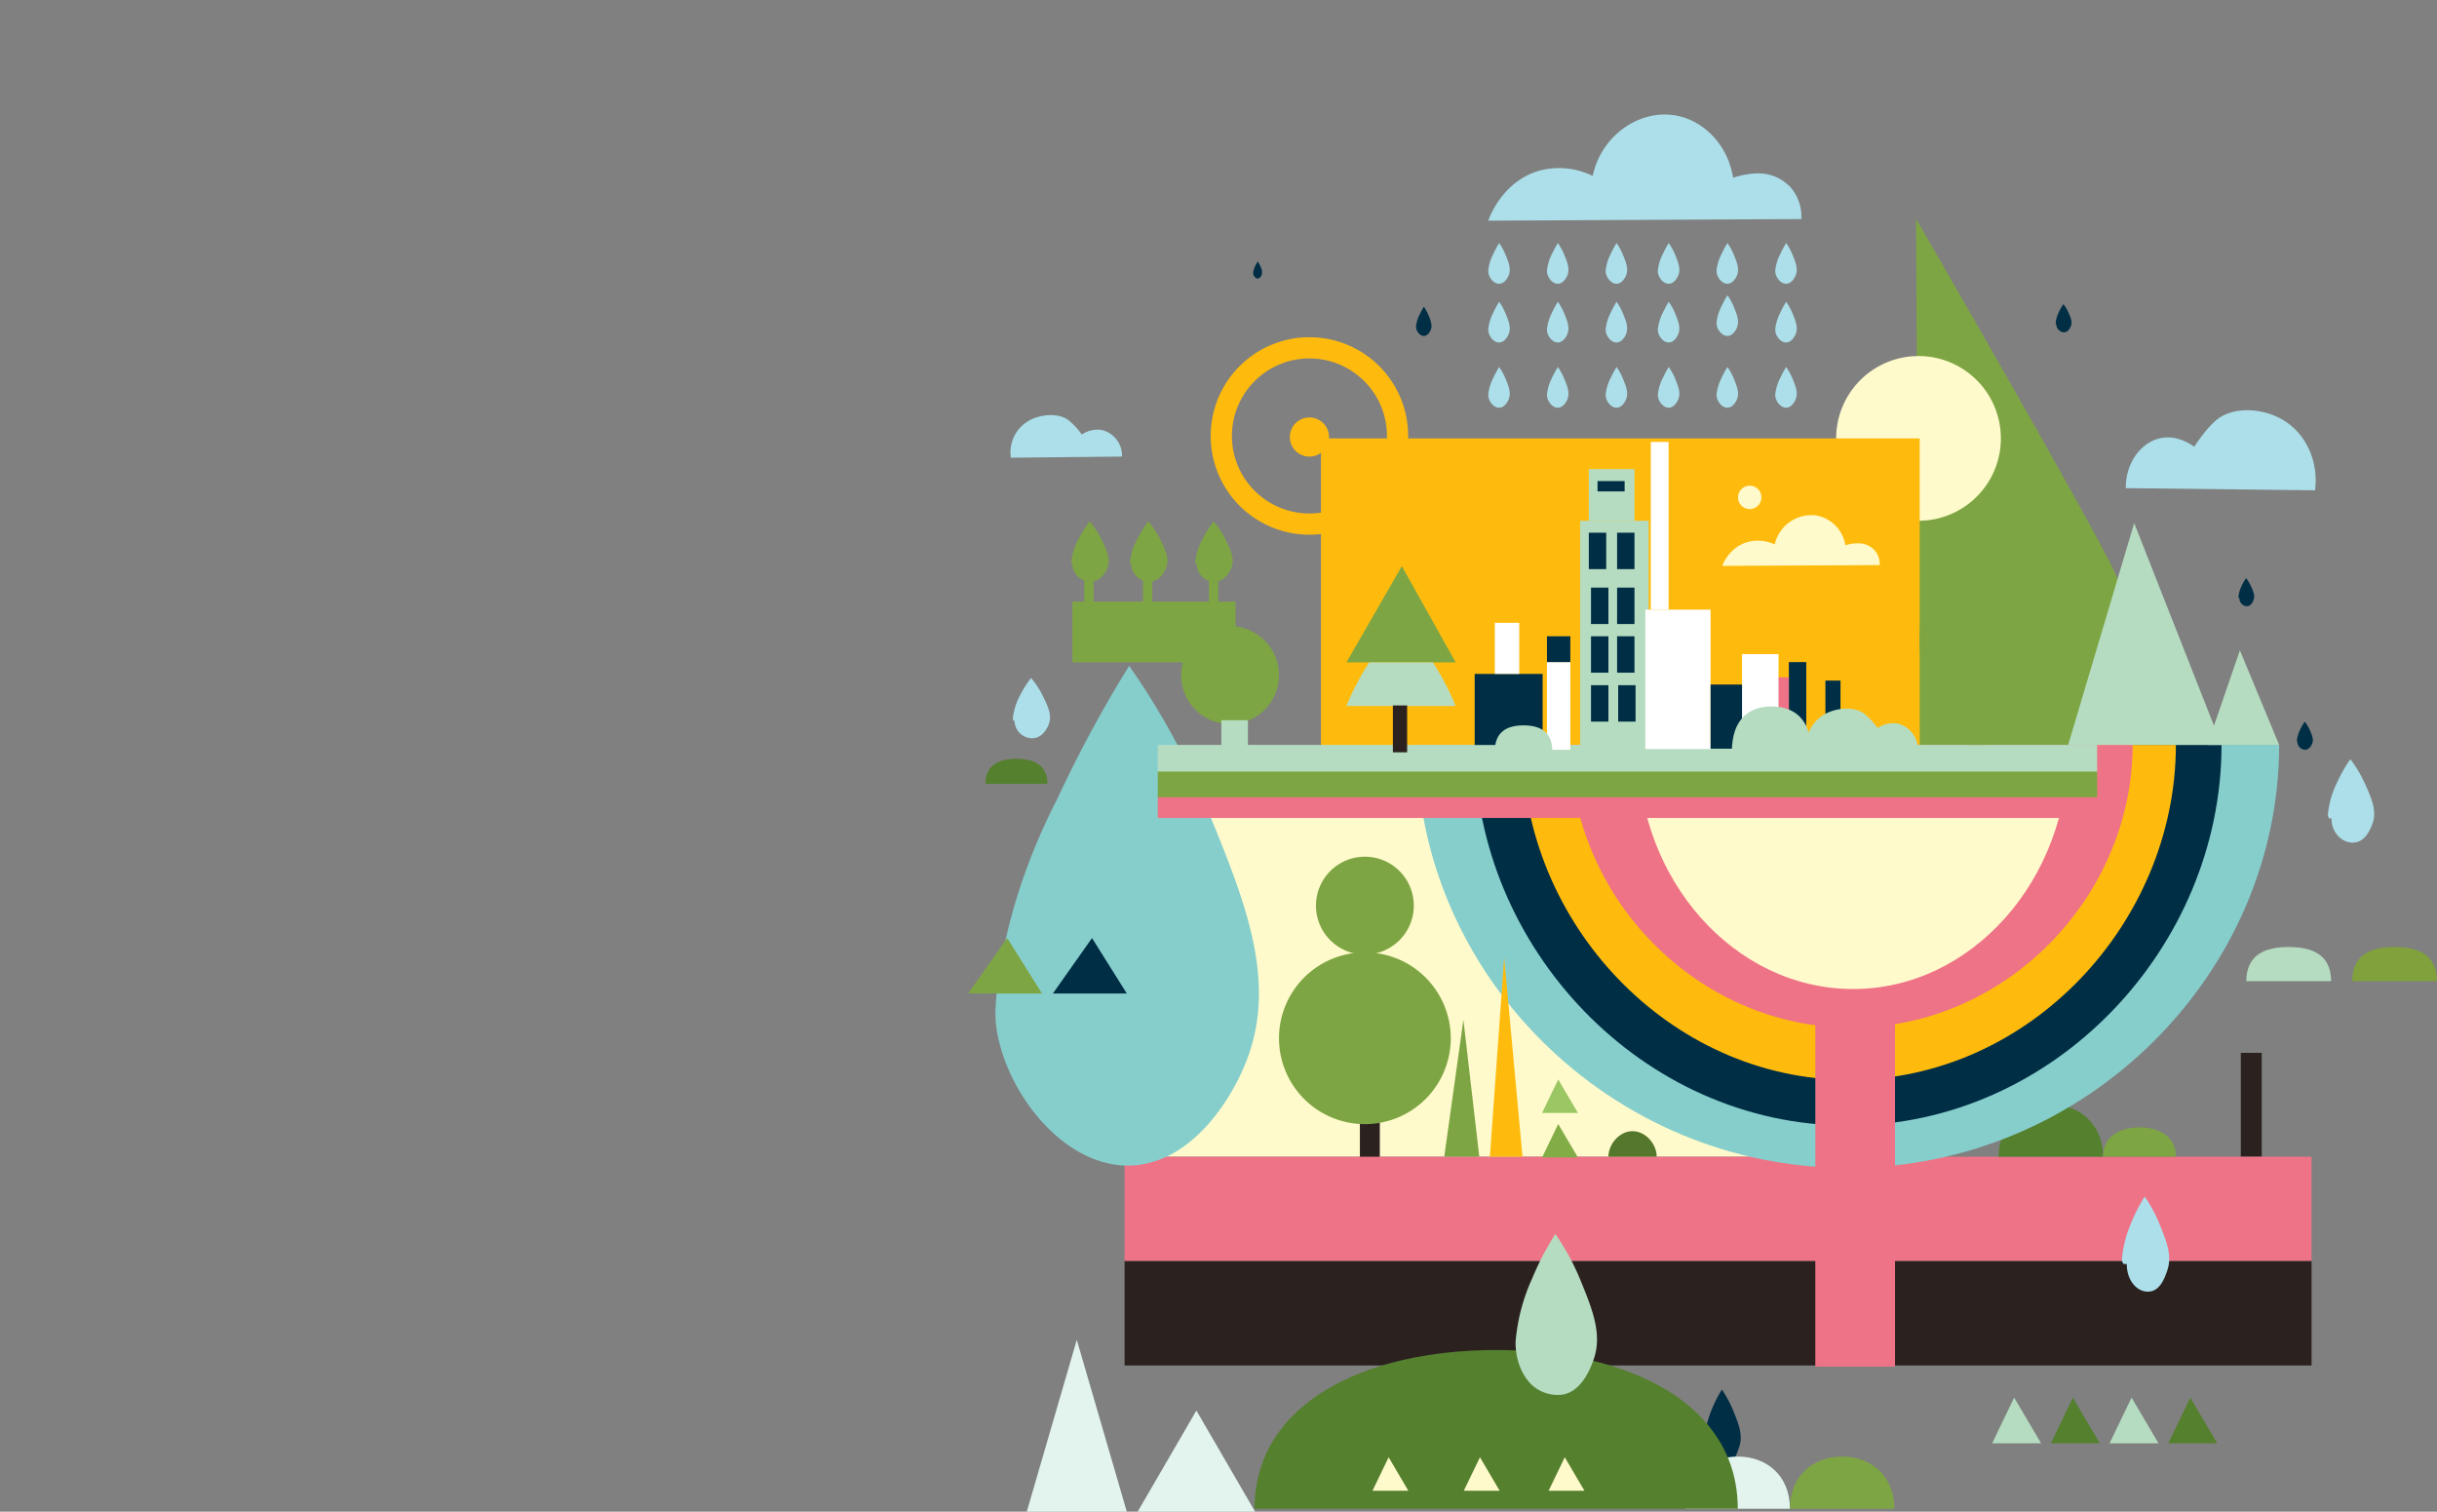
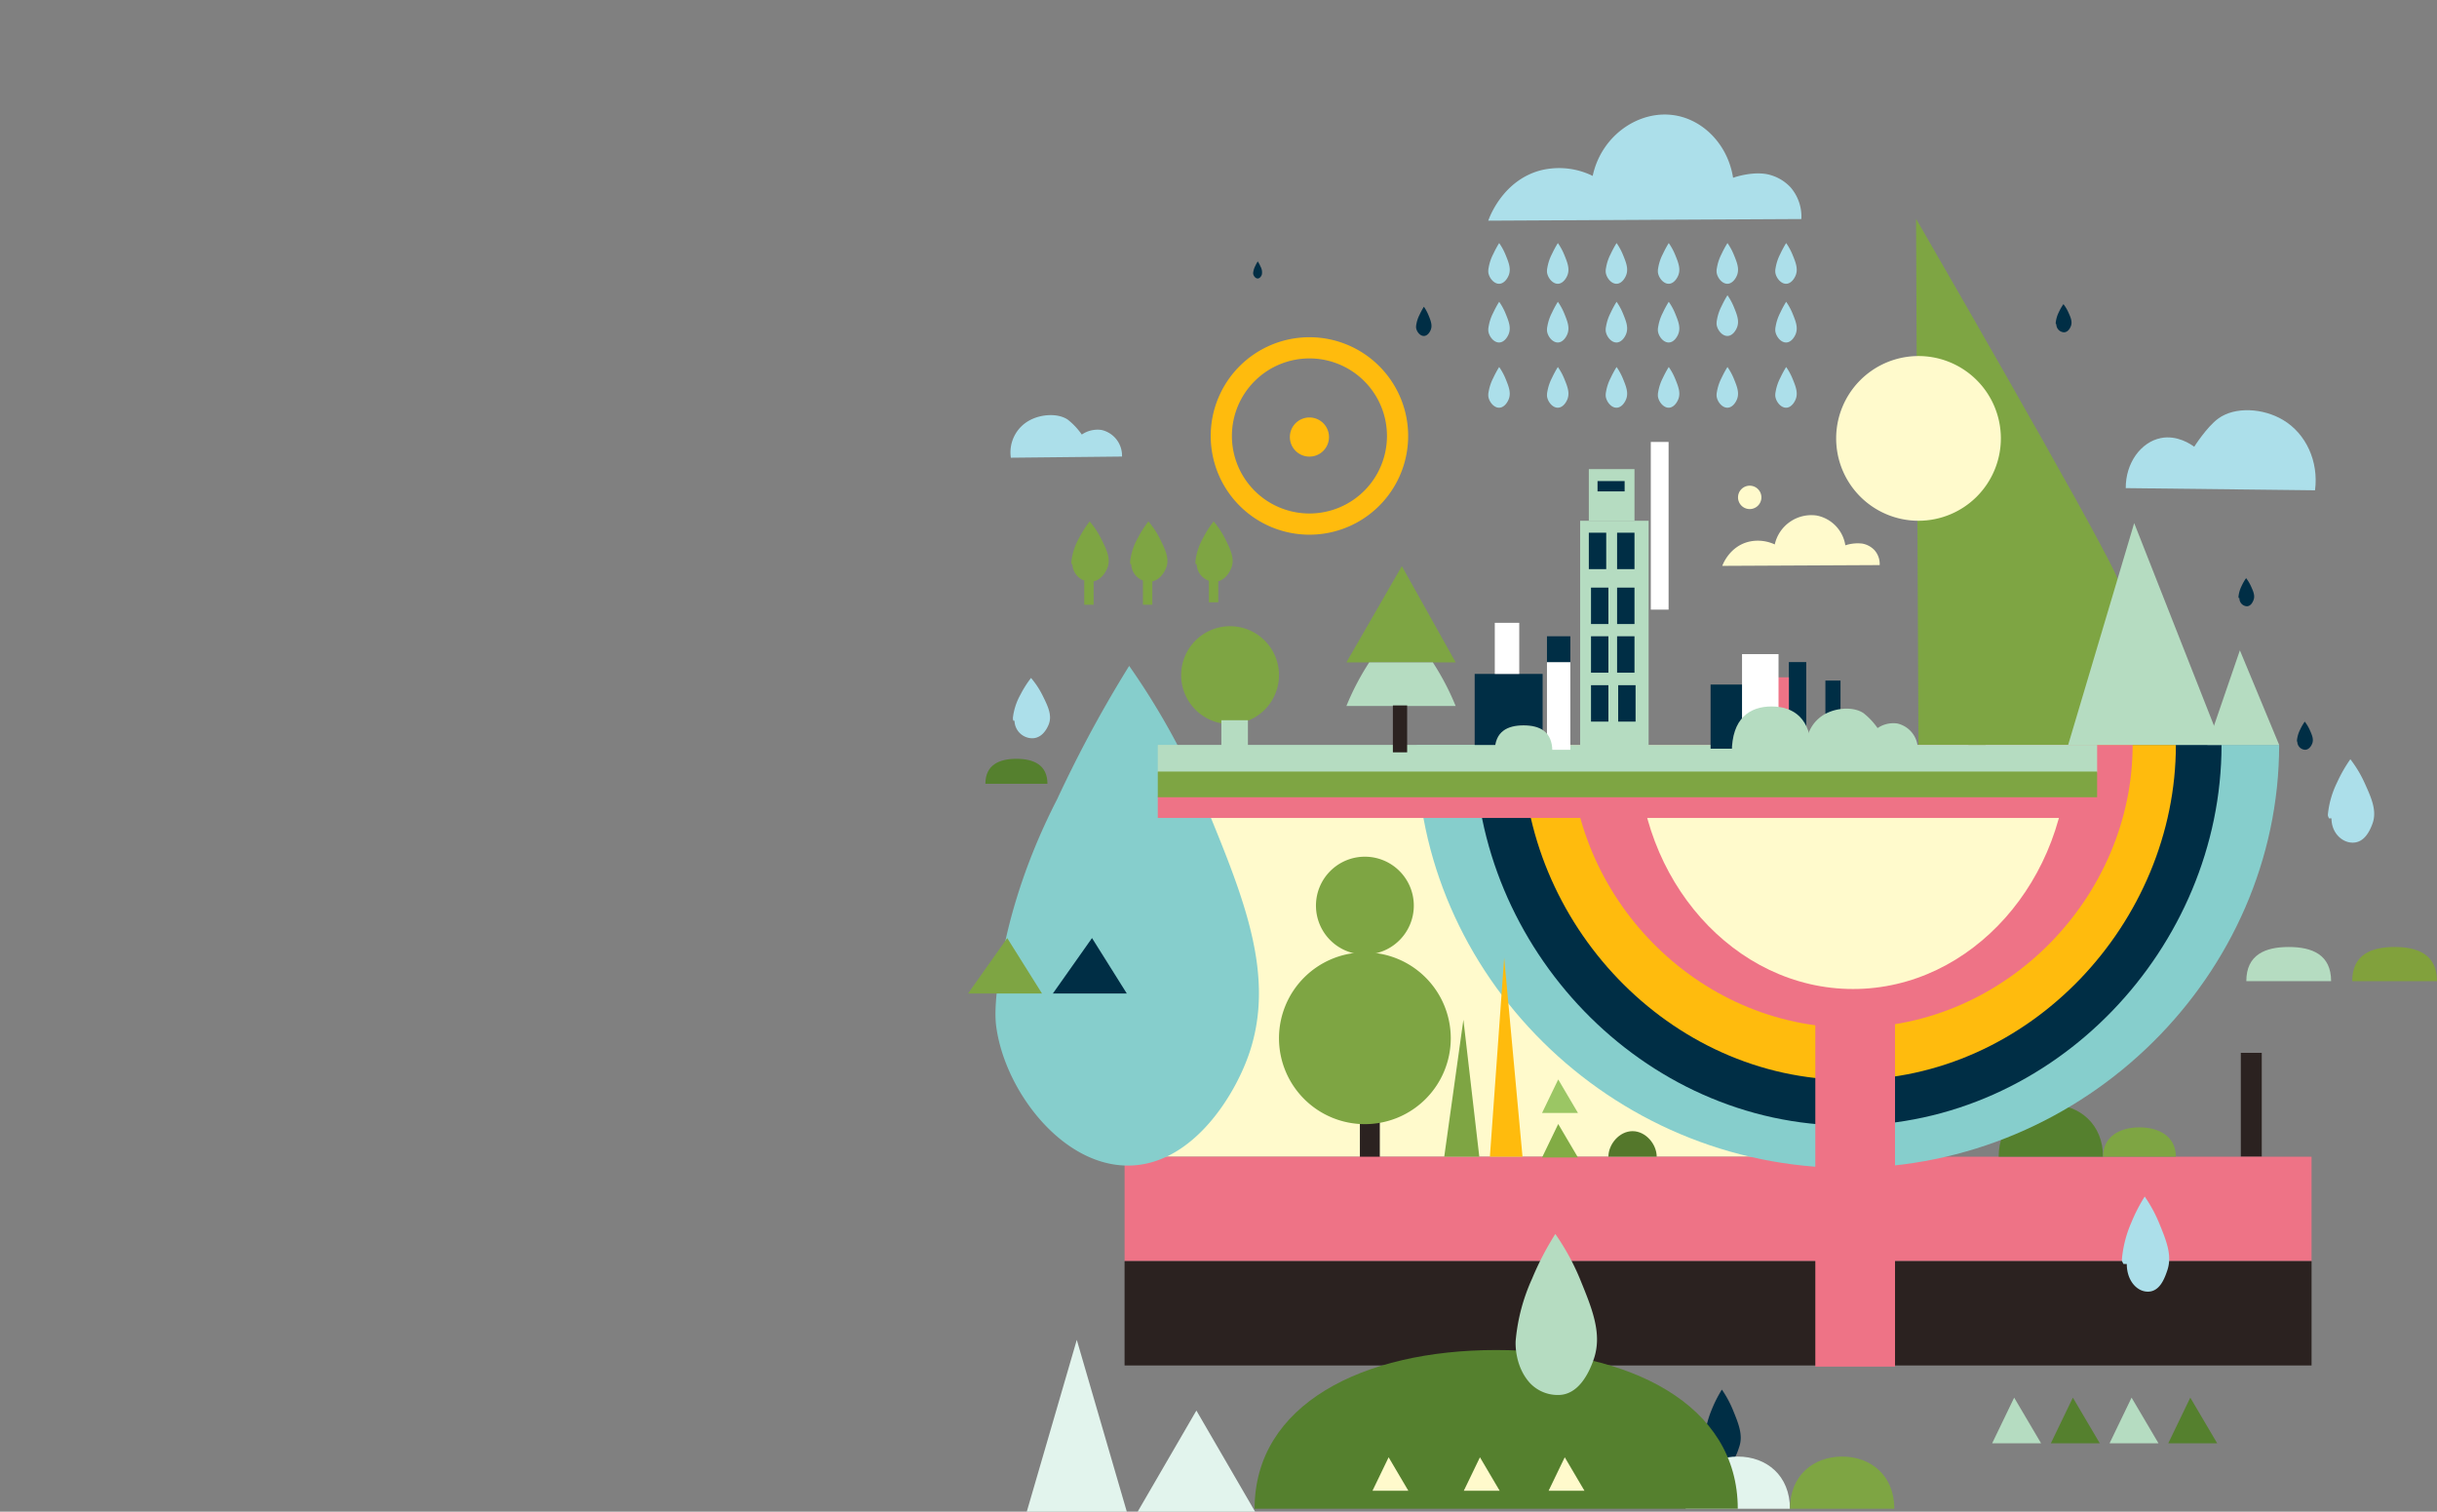
<svg xmlns="http://www.w3.org/2000/svg" width="842.145" height="522.347" viewBox="0 0 842.145 522.347">
  <rect x="0" y="0" width="842.145" height="522.347" fill="#808080" stroke="none" />
  <g id="Group_43360" data-name="Group 43360" transform="translate(16114.164 18560.986)">
    <rect id="Rectangle_10026" data-name="Rectangle 10026" width="206.896" height="120.676" transform="translate(-15714.073 -18281.947)" fill="#fffacc" />
    <rect id="Rectangle_10027" data-name="Rectangle 10027" width="6.886" height="19.393" transform="translate(-15644.233 -18178.383)" fill="#2b2220" />
    <rect id="Rectangle_10028" data-name="Rectangle 10028" width="7.236" height="35.906" transform="translate(-15339.814 -18197.178)" fill="#2b2220" />
    <path id="Path_27600" data-name="Path 27600" d="M1748.973,777.289l.845,186.369H1818.1s7.514-46.4,0-63.2-69.124-123.168-69.124-123.168" transform="translate(-17201.014 -19262.656)" fill="#7ea543" />
    <rect id="Rectangle_10029" data-name="Rectangle 10029" width="410.185" height="36.067" transform="translate(-15725.549 -18161.285)" fill="#ee7386" />
    <rect id="Rectangle_10030" data-name="Rectangle 10030" width="410.185" height="36.067" transform="translate(-15725.549 -18125.219)" fill="#2b2220" />
    <path id="Path_27601" data-name="Path 27601" d="M1726.1,845.027a28.457,28.457,0,1,0,28.457-28.456,28.456,28.456,0,0,0-28.457,28.456" transform="translate(-17205.748 -19254.527)" fill="#fffacc" />
-     <rect id="Rectangle_10031" data-name="Rectangle 10031" width="56.397" height="20.985" transform="translate(-15743.582 -18353.098)" fill="#7ea543" />
    <path id="Path_27602" data-name="Path 27602" d="M1577.156,976.813a16.906,16.906,0,1,0,16.906-16.906,16.905,16.905,0,0,0-16.906,16.906" transform="translate(-17236.568 -19224.865)" fill="#7ea543" />
    <path id="Path_27603" data-name="Path 27603" d="M1538.559,910.825a16.906,16.906,0,1,0,16.906-16.906,16.905,16.905,0,0,0-16.906,16.906" transform="translate(-17244.557 -19238.52)" fill="#7ea543" />
    <path id="Path_27604" data-name="Path 27604" d="M1566.573,1016.977a29.679,29.679,0,1,0,29.679-29.679,29.678,29.678,0,0,0-29.679,29.679" transform="translate(-17238.76 -19219.197)" fill="#7ea543" />
    <rect id="Rectangle_10032" data-name="Rectangle 10032" width="9.181" height="11.149" transform="translate(-15692.105 -18312.115)" fill="#b5dcc1" />
-     <rect id="Rectangle_10033" data-name="Rectangle 10033" width="206.896" height="108.53" transform="translate(-15657.678 -18409.494)" fill="#ffbb0d" />
    <path id="Path_27605" data-name="Path 27605" d="M1569.686,840.918a6.762,6.762,0,1,0,6.761-6.762,6.761,6.761,0,0,0-6.761,6.762" transform="translate(-17238.115 -19250.887)" fill="#ffbb0d" />
    <path id="Path_27606" data-name="Path 27606" d="M1511.641,1097.413l17.281,59.357H1494.36Z" transform="translate(-17253.703 -19195.41)" fill="#e2f4ed" />
    <path id="Path_27607" data-name="Path 27607" d="M1486.823,1010.845c2.234-14.031,7.251-34.907,19.912-59.544q4.511-9.716,9.937-20.029c4.928-9.318,9.949-17.981,14.929-25.991a252.616,252.616,0,0,1,27.295,50.161c12.411,30.379,23.185,56.884,14.264,83.494-4.915,14.661-19.214,37.792-40.35,38.964-23.487,1.3-43.954-25.2-47.113-47.707-.305-2.183-.832-7.049,1.127-19.347" transform="translate(-17255.559 -19236.17)" fill="#86cecc" />
    <path id="Path_27608" data-name="Path 27608" d="M1546.4,1117.646l20.286,34.937h-40.573Z" transform="translate(-17247.133 -19191.223)" fill="#e2f4ed" />
    <path id="Path_27609" data-name="Path 27609" d="M1515.354,983.2l12.021,19.159h-25.545Z" transform="translate(-17252.156 -19220.045)" fill="#002e45" />
    <path id="Path_27610" data-name="Path 27610" d="M1491.076,983.2l12.021,19.159h-25.545Z" transform="translate(-17257.18 -19220.045)" fill="#7ea543" />
    <path id="Path_27611" data-name="Path 27611" d="M1868.134,952.45c0-.007-.9-.013-.9-.02,0-.238-.4-.719-.347-1.322a32.246,32.246,0,0,1,3.2-11.123,49.744,49.744,0,0,1,4.563-7.982,41.282,41.282,0,0,1,5.01,8.375c2.294,5.073,4.268,9.5,2.619,13.941-1.005,2.707-2.907,6.563-6.9,6.505-3.7-.053-7.246-3.453-7.246-8.371Z" transform="translate(-17176.613 -19230.639)" fill="#acdfea" />
    <path id="Path_27612" data-name="Path 27612" d="M1858.162,928.138l-.106-.007a3.183,3.183,0,0,1-.019-.445,10.378,10.378,0,0,1,1.128-3.754,17.257,17.257,0,0,1,1.564-2.693,13.891,13.891,0,0,1,1.7,2.825c.774,1.711,1.446,3.206.89,4.7-.339.912-1.174,2.214-2.521,2.194a2.822,2.822,0,0,1-2.638-2.824Z" transform="translate(-17178.445 -19232.867)" fill="#002e45" />
    <path id="Path_27613" data-name="Path 27613" d="M1841.626,887.051l-.249-.007a1.66,1.66,0,0,1-.091-.445,10.736,10.736,0,0,1,1.092-3.752,16.9,16.9,0,0,1,1.546-2.694,13.916,13.916,0,0,1,1.694,2.825c.774,1.711,1.441,3.206.885,4.7-.339.914-1.033,2.214-2.381,2.194a2.711,2.711,0,0,1-2.5-2.824Z" transform="translate(-17181.91 -19241.369)" fill="#002e45" />
    <path id="Path_27614" data-name="Path 27614" d="M1789.173,808.612l-.164-.007a2.208,2.208,0,0,1-.048-.445,10.514,10.514,0,0,1,1.113-3.751,16.978,16.978,0,0,1,1.557-2.694,13.858,13.858,0,0,1,1.7,2.824c.774,1.713,1.444,3.206.887,4.706-.338.912-1.116,2.212-2.463,2.194a2.777,2.777,0,0,1-2.581-2.824Z" transform="translate(-17192.738 -19257.602)" fill="#002e45" />
    <path id="Path_27615" data-name="Path 27615" d="M1490.942,923.519s-.426-.009-.426-.013a4.238,4.238,0,0,1-.133-.956,21.241,21.241,0,0,1,2.611-8.043,35.865,35.865,0,0,1,3.658-5.773,29.514,29.514,0,0,1,3.994,6.058c1.821,3.668,3.4,6.867,2.088,10.08-.8,1.958-2.589,4.745-5.758,4.7a6.186,6.186,0,0,1-6.034-6.054Z" transform="translate(-17254.527 -19235.455)" fill="#acdfea" />
    <path id="Path_27616" data-name="Path 27616" d="M1543.082,878.7s-.346-.008-.346-.013a4.9,4.9,0,0,1-.093-.956,21.077,21.077,0,0,1,2.63-8.043,36.142,36.142,0,0,1,3.668-5.773,29.4,29.4,0,0,1,4,6.058c1.821,3.667,3.4,6.866,2.091,10.08-.8,1.958-2.667,4.744-5.837,4.7a6.253,6.253,0,0,1-6.112-6.054Z" transform="translate(-17243.713 -19244.73)" fill="#7ea543" />
    <path id="Path_27617" data-name="Path 27617" d="M1524.326,878.7s-.3-.008-.3-.013a5.369,5.369,0,0,1-.072-.956,20.985,20.985,0,0,1,2.641-8.043,36.211,36.211,0,0,1,3.673-5.773,29.4,29.4,0,0,1,4,6.058c1.821,3.667,3.4,6.866,2.092,10.08-.8,1.958-2.708,4.744-5.878,4.7a6.289,6.289,0,0,1-6.153-6.054Z" transform="translate(-17247.58 -19244.73)" fill="#7ea543" />
    <path id="Path_27618" data-name="Path 27618" d="M1507.478,878.7s-.284-.008-.284-.013a5.686,5.686,0,0,1-.062-.956,20.951,20.951,0,0,1,2.646-8.043,36.361,36.361,0,0,1,3.676-5.773,29.4,29.4,0,0,1,4,6.058c1.821,3.667,3.4,6.866,2.093,10.08-.8,1.958-2.73,4.744-5.9,4.7a6.308,6.308,0,0,1-6.173-6.054Z" transform="translate(-17251.061 -19244.73)" fill="#7ea543" />
    <path id="Path_27619" data-name="Path 27619" d="M1708.781,792.826a16.138,16.138,0,0,1,1.622-4.852c.245-.527.514-1.073.81-1.632.4-.759.811-1.465,1.217-2.117a20.534,20.534,0,0,1,2.223,4.087c1.011,2.475,1.89,4.635,1.162,6.8-.4,1.195-1.565,3.08-3.288,3.175-1.913.106-3.581-2.053-3.838-3.888a5.16,5.16,0,0,1,.092-1.576" transform="translate(-17209.355 -19261.221)" fill="#acdfea" />
    <path id="Path_27620" data-name="Path 27620" d="M1691.973,792.826a16.131,16.131,0,0,1,1.622-4.852c.245-.527.514-1.073.81-1.632.4-.759.811-1.465,1.217-2.117a20.521,20.521,0,0,1,2.223,4.087c1.011,2.475,1.89,4.635,1.162,6.8-.4,1.195-1.565,3.08-3.288,3.175-1.913.106-3.581-2.053-3.838-3.888a5.165,5.165,0,0,1,.092-1.576" transform="translate(-17212.832 -19261.221)" fill="#acdfea" />
    <path id="Path_27621" data-name="Path 27621" d="M1675.165,792.826a16.138,16.138,0,0,1,1.622-4.852c.245-.527.514-1.073.81-1.632.4-.759.811-1.465,1.217-2.117a20.521,20.521,0,0,1,2.223,4.087c1.011,2.475,1.89,4.635,1.162,6.8-.4,1.195-1.565,3.08-3.288,3.175-1.913.106-3.581-2.053-3.838-3.888a5.17,5.17,0,0,1,.092-1.576" transform="translate(-17216.311 -19261.221)" fill="#acdfea" />
    <path id="Path_27622" data-name="Path 27622" d="M1660.224,792.826a16.14,16.14,0,0,1,1.622-4.852c.245-.527.514-1.073.81-1.632.4-.759.811-1.465,1.217-2.117a20.508,20.508,0,0,1,2.223,4.087c1.011,2.475,1.89,4.635,1.162,6.8-.4,1.195-1.565,3.08-3.288,3.175-1.913.106-3.581-2.053-3.838-3.888a5.17,5.17,0,0,1,.092-1.576" transform="translate(-17219.402 -19261.221)" fill="#acdfea" />
    <path id="Path_27623" data-name="Path 27623" d="M1643.416,792.826a16.138,16.138,0,0,1,1.622-4.852c.245-.527.514-1.073.81-1.632.4-.759.811-1.465,1.217-2.117a20.515,20.515,0,0,1,2.223,4.087c1.011,2.475,1.89,4.635,1.162,6.8-.4,1.195-1.565,3.08-3.288,3.175-1.913.106-3.581-2.053-3.838-3.888a5.17,5.17,0,0,1,.092-1.576" transform="translate(-17222.881 -19261.221)" fill="#acdfea" />
    <path id="Path_27624" data-name="Path 27624" d="M1626.608,792.826a16.1,16.1,0,0,1,1.622-4.852c.245-.527.514-1.073.81-1.632.4-.759.811-1.465,1.217-2.117a20.584,20.584,0,0,1,2.223,4.087c1.011,2.475,1.89,4.635,1.162,6.8-.4,1.195-1.565,3.08-3.288,3.175-1.913.106-3.581-2.053-3.838-3.888a5.165,5.165,0,0,1,.092-1.576" transform="translate(-17226.359 -19261.221)" fill="#acdfea" />
    <path id="Path_27625" data-name="Path 27625" d="M1605.9,808.627a11.586,11.586,0,0,1,1.165-3.484q.264-.568.582-1.172c.288-.546.583-1.052.874-1.521a14.741,14.741,0,0,1,1.6,2.935c.727,1.778,1.357,3.329.835,4.886-.287.858-1.125,2.211-2.362,2.28-1.374.076-2.571-1.475-2.757-2.792a3.758,3.758,0,0,1,.066-1.132" transform="translate(-17230.639 -19257.449)" fill="#002e45" />
    <path id="Path_27626" data-name="Path 27626" d="M1559.225,793.082a6.736,6.736,0,0,1,.679-2.032c.1-.221.216-.45.339-.684.169-.317.34-.613.509-.887a8.6,8.6,0,0,1,.932,1.713,4.114,4.114,0,0,1,.488,2.85c-.168.5-.657,1.29-1.377,1.33-.8.045-1.5-.859-1.609-1.628a2.167,2.167,0,0,1,.039-.66" transform="translate(-17240.289 -19260.133)" fill="#002e45" />
    <path id="Path_27627" data-name="Path 27627" d="M1626.608,809.634a16.1,16.1,0,0,1,1.622-4.852c.245-.527.514-1.073.81-1.632.4-.759.811-1.465,1.217-2.117a20.585,20.585,0,0,1,2.223,4.087c1.011,2.475,1.89,4.635,1.162,6.8-.4,1.195-1.565,3.08-3.288,3.175-1.913.106-3.581-2.053-3.838-3.887a5.166,5.166,0,0,1,.092-1.576" transform="translate(-17226.359 -19257.742)" fill="#acdfea" />
    <path id="Path_27628" data-name="Path 27628" d="M1643.416,809.634a16.138,16.138,0,0,1,1.622-4.852c.245-.527.514-1.073.81-1.632.4-.759.811-1.465,1.217-2.117a20.516,20.516,0,0,1,2.223,4.087c1.011,2.475,1.89,4.635,1.162,6.8-.4,1.195-1.565,3.08-3.288,3.175-1.913.106-3.581-2.053-3.838-3.887a5.17,5.17,0,0,1,.092-1.576" transform="translate(-17222.881 -19257.742)" fill="#acdfea" />
    <path id="Path_27629" data-name="Path 27629" d="M1660.224,809.634a16.14,16.14,0,0,1,1.622-4.852c.245-.527.514-1.073.81-1.632.4-.759.811-1.465,1.217-2.117a20.509,20.509,0,0,1,2.223,4.087c1.011,2.475,1.89,4.635,1.162,6.8-.4,1.195-1.565,3.08-3.288,3.175-1.913.106-3.581-2.053-3.838-3.887a5.17,5.17,0,0,1,.092-1.576" transform="translate(-17219.402 -19257.742)" fill="#acdfea" />
    <path id="Path_27630" data-name="Path 27630" d="M1675.165,809.634a16.138,16.138,0,0,1,1.622-4.852c.245-.527.514-1.073.81-1.632.4-.759.811-1.465,1.217-2.117a20.522,20.522,0,0,1,2.223,4.087c1.011,2.475,1.89,4.635,1.162,6.8-.4,1.195-1.565,3.08-3.288,3.175-1.913.106-3.581-2.053-3.838-3.887a5.17,5.17,0,0,1,.092-1.576" transform="translate(-17216.311 -19257.742)" fill="#acdfea" />
    <path id="Path_27631" data-name="Path 27631" d="M1691.973,807.766a16.131,16.131,0,0,1,1.622-4.852c.245-.527.514-1.073.81-1.632.4-.759.811-1.465,1.217-2.117a20.524,20.524,0,0,1,2.223,4.087c1.011,2.475,1.89,4.635,1.162,6.8-.4,1.194-1.565,3.08-3.288,3.174-1.913.106-3.581-2.053-3.838-3.888a5.165,5.165,0,0,1,.092-1.576" transform="translate(-17212.832 -19258.129)" fill="#acdfea" />
    <path id="Path_27632" data-name="Path 27632" d="M1708.781,809.634a16.138,16.138,0,0,1,1.622-4.852c.245-.527.514-1.073.81-1.632.4-.759.811-1.465,1.217-2.117a20.535,20.535,0,0,1,2.223,4.087c1.011,2.475,1.89,4.635,1.162,6.8-.4,1.195-1.565,3.08-3.288,3.175-1.913.106-3.581-2.053-3.838-3.887a5.161,5.161,0,0,1,.092-1.576" transform="translate(-17209.355 -19257.742)" fill="#acdfea" />
    <path id="Path_27633" data-name="Path 27633" d="M1691.973,828.31a16.131,16.131,0,0,1,1.622-4.852c.245-.527.514-1.073.81-1.632.4-.759.811-1.465,1.217-2.117a20.526,20.526,0,0,1,2.223,4.087c1.011,2.475,1.89,4.635,1.162,6.8-.4,1.195-1.565,3.08-3.288,3.175-1.913.106-3.581-2.053-3.838-3.888a5.165,5.165,0,0,1,.092-1.576" transform="translate(-17212.832 -19253.877)" fill="#acdfea" />
    <path id="Path_27634" data-name="Path 27634" d="M1675.165,828.31a16.138,16.138,0,0,1,1.622-4.852c.245-.527.514-1.073.81-1.632.4-.759.811-1.465,1.217-2.117a20.526,20.526,0,0,1,2.223,4.087c1.011,2.475,1.89,4.635,1.162,6.8-.4,1.195-1.565,3.08-3.288,3.175-1.913.106-3.581-2.053-3.838-3.888a5.17,5.17,0,0,1,.092-1.576" transform="translate(-17216.311 -19253.877)" fill="#acdfea" />
    <path id="Path_27635" data-name="Path 27635" d="M1660.224,828.31a16.14,16.14,0,0,1,1.622-4.852c.245-.527.514-1.073.81-1.632.4-.759.811-1.465,1.217-2.117a20.513,20.513,0,0,1,2.223,4.087c1.011,2.475,1.89,4.635,1.162,6.8-.4,1.195-1.565,3.08-3.288,3.175-1.913.106-3.581-2.053-3.838-3.888a5.17,5.17,0,0,1,.092-1.576" transform="translate(-17219.402 -19253.877)" fill="#acdfea" />
    <path id="Path_27636" data-name="Path 27636" d="M1643.416,828.31a16.138,16.138,0,0,1,1.622-4.852c.245-.527.514-1.073.81-1.632.4-.759.811-1.465,1.217-2.117a20.519,20.519,0,0,1,2.223,4.087c1.011,2.475,1.89,4.635,1.162,6.8-.4,1.195-1.565,3.08-3.288,3.175-1.913.106-3.581-2.053-3.838-3.888a5.17,5.17,0,0,1,.092-1.576" transform="translate(-17222.881 -19253.877)" fill="#acdfea" />
    <path id="Path_27637" data-name="Path 27637" d="M1626.608,828.31a16.1,16.1,0,0,1,1.622-4.852c.245-.527.514-1.073.81-1.632.4-.759.811-1.465,1.217-2.117a20.589,20.589,0,0,1,2.223,4.087c1.011,2.475,1.89,4.635,1.162,6.8-.4,1.195-1.565,3.08-3.288,3.175-1.913.106-3.581-2.053-3.838-3.888a5.165,5.165,0,0,1,.092-1.576" transform="translate(-17226.359 -19253.877)" fill="#acdfea" />
    <path id="Path_27638" data-name="Path 27638" d="M1708.781,828.31a16.138,16.138,0,0,1,1.622-4.852c.245-.527.514-1.073.81-1.632.4-.759.811-1.465,1.217-2.117a20.538,20.538,0,0,1,2.223,4.087c1.011,2.475,1.89,4.635,1.162,6.8-.4,1.195-1.565,3.08-3.288,3.175-1.913.106-3.581-2.053-3.838-3.888a5.16,5.16,0,0,1,.092-1.576" transform="translate(-17209.355 -19253.877)" fill="#acdfea" />
    <path id="Path_27639" data-name="Path 27639" d="M1690.3,1130.511c0-.006-1.294-.012-1.294-.018,0-.21-.6-.635-.566-1.166a32.868,32.868,0,0,1,2.4-9.81,43.992,43.992,0,0,1,3.564-7.04,37.676,37.676,0,0,1,3.955,7.388c1.827,4.473,3.382,8.376,2.069,12.3-.8,2.389-1.747,5.79-4.928,5.738-2.948-.047-5.2-3.045-5.2-7.383Z" transform="translate(-17213.541 -19193.293)" fill="#002e45" />
    <path id="Path_27640" data-name="Path 27640" d="M1701.018,1131.652c9.958,0,18.033,6.556,18.033,18.033h-36.066c0-11.477,8.074-18.033,18.033-18.033" transform="translate(-17214.668 -19189.324)" fill="#e2f4ed" />
    <path id="Path_27641" data-name="Path 27641" d="M1669.233,1038.489c4.61,0,8.347,4.567,8.347,8.829h-16.694c0-4.262,3.737-8.829,8.347-8.829" transform="translate(-17219.242 -19208.604)" fill="#54772b" />
    <path id="Path_27642" data-name="Path 27642" d="M1643.07,1101.148c46.106,0,83.484,18.781,83.484,54.848H1559.586c0-36.067,37.378-54.848,83.484-54.848" transform="translate(-17240.205 -19195.637)" fill="#55802e" />
    <path id="Path_27643" data-name="Path 27643" d="M1790.662,1030.864c9.959,0,18.033,6.884,18.033,18.033h-36.066c0-11.149,8.074-18.033,18.033-18.033" transform="translate(-17196.117 -19210.182)" fill="#55802e" />
    <path id="Path_27644" data-name="Path 27644" d="M1815.1,1037.4c6.951,0,12.585,3.258,12.585,10.143h-25.169c0-6.885,5.634-10.143,12.585-10.143" transform="translate(-17189.934 -19208.828)" fill="#7ea543" />
    <path id="Path_27645" data-name="Path 27645" d="M1858.184,985.762c8.091,0,14.651,2.628,14.651,11.809h-29.3c0-9.181,6.56-11.809,14.651-11.809" transform="translate(-17181.445 -19219.516)" fill="#b5dcc1" />
    <path id="Path_27646" data-name="Path 27646" d="M1888.5,985.762c8.091,0,14.651,2.628,14.651,11.809h-29.3c0-9.181,6.56-11.809,14.651-11.809" transform="translate(-17175.172 -19219.516)" fill="#81a13c" />
-     <path id="Path_27647" data-name="Path 27647" d="M1677.943,920.827c6.854,0,12.411,4.275,12.411,11.16h-24.822c0-6.885,5.557-11.16,12.411-11.16" transform="translate(-17218.281 -19232.953)" fill="#ee7386" />
    <path id="Path_27648" data-name="Path 27648" d="M1493.229,931.88c5.921,0,10.721,2.083,10.721,8.641h-21.443c0-6.557,4.8-8.641,10.721-8.641" transform="translate(-17256.154 -19230.664)" fill="#55802e" />
    <path id="Path_27649" data-name="Path 27649" d="M1755.03,1074.081c-82.289,0-149-67.159-149-146.179h298c0,79.021-66.71,146.179-149,146.179" transform="translate(-17230.594 -19231.488)" fill="#86cecc" />
    <path id="Path_27650" data-name="Path 27650" d="M1751.645,1059.428c-71.269,0-129.045-61.689-129.045-131.528h258.089c0,69.839-57.776,131.528-129.044,131.528" transform="translate(-17227.164 -19231.488)" fill="#002e45" />
    <path id="Path_27651" data-name="Path 27651" d="M1749.187,1043.65c-62.348,0-112.891-54.435-112.891-115.75h225.781c0,61.315-50.543,115.75-112.89,115.75" transform="translate(-17224.33 -19231.488)" fill="#ffbb0d" />
    <path id="Path_27652" data-name="Path 27652" d="M1747.146,1025.618c-53.657,0-97.155-45.584-97.155-97.717H1844.3c0,52.134-43.5,97.717-97.155,97.717" transform="translate(-17221.496 -19231.488)" fill="#ee7386" />
    <path id="Path_27653" data-name="Path 27653" d="M1743.683,1012.027c-41.05,0-74.329-37.792-74.329-83.04h148.659c0,45.248-33.279,83.04-74.33,83.04" transform="translate(-17217.49 -19231.264)" fill="#fffacc" />
    <rect id="Rectangle_10034" data-name="Rectangle 10034" width="27.542" height="124.631" transform="translate(-15486.849 -18213.389)" fill="#ee7386" />
    <path id="Path_27654" data-name="Path 27654" d="M1828.794,1114.775l9.3,15.778h-16.906Z" transform="translate(-17186.07 -19192.816)" fill="#55802e" />
    <path id="Path_27655" data-name="Path 27655" d="M1811.985,1114.775l9.3,15.778h-16.906Z" transform="translate(-17189.549 -19192.816)" fill="#b5dcc1" />
    <path id="Path_27656" data-name="Path 27656" d="M1795.177,1114.775l9.3,15.778H1787.57Z" transform="translate(-17193.025 -19192.816)" fill="#55802e" />
    <path id="Path_27657" data-name="Path 27657" d="M1778.369,1114.775l9.3,15.778h-16.906Z" transform="translate(-17196.504 -19192.816)" fill="#b5dcc1" />
    <path id="Path_27658" data-name="Path 27658" d="M1649.345,1131.855l6.818,11.571h-12.4Z" transform="translate(-17222.785 -19189.283)" fill="#fffacc" />
    <path id="Path_27659" data-name="Path 27659" d="M1647.478,1023.681l6.818,11.571h-12.4Z" transform="translate(-17223.172 -19211.668)" fill="#9bc664" />
    <path id="Path_27660" data-name="Path 27660" d="M1647.478,1036.438l6.818,11.571h-12.4Z" transform="translate(-17223.172 -19209.027)" fill="#82ac45" />
    <path id="Path_27661" data-name="Path 27661" d="M1625.067,1131.855l6.818,11.571h-12.4Z" transform="translate(-17227.809 -19189.283)" fill="#fffacc" />
    <path id="Path_27662" data-name="Path 27662" d="M1598.92,1131.855l6.818,11.571h-12.4Z" transform="translate(-17233.219 -19189.283)" fill="#fffacc" />
    <rect id="Rectangle_10035" data-name="Rectangle 10035" width="324.607" height="7.506" transform="translate(-15714.073 -18285.848)" fill="#ee7386" />
    <rect id="Rectangle_10036" data-name="Rectangle 10036" width="324.607" height="9.553" transform="translate(-15714.073 -18303.588)" fill="#b5dcc1" />
    <rect id="Rectangle_10037" data-name="Rectangle 10037" width="324.607" height="8.871" transform="translate(-15714.073 -18294.379)" fill="#7ea543" />
    <path id="Path_27663" data-name="Path 27663" d="M1631.889,988.843l6.34,68.748h-11.271Z" transform="translate(-17226.264 -19218.877)" fill="#ffbb0d" />
    <path id="Path_27664" data-name="Path 27664" d="M1620.506,1006.585,1626,1053.92h-12.115Z" transform="translate(-17228.969 -19215.205)" fill="#7ea543" />
    <rect id="Rectangle_10038" data-name="Rectangle 10038" width="3.241" height="8.707" transform="translate(-15696.417 -18361.572)" fill="#7ea543" />
    <rect id="Rectangle_10039" data-name="Rectangle 10039" width="3.241" height="9.552" transform="translate(-15719.205 -18361.572)" fill="#7ea543" />
    <rect id="Rectangle_10040" data-name="Rectangle 10040" width="3.241" height="8.359" transform="translate(-15739.49 -18360.381)" fill="#7ea543" />
    <path id="Path_27665" data-name="Path 27665" d="M1843.615,900.82l13.572,32.684h-24.794Z" transform="translate(-17183.75 -19237.092)" fill="#b5dcc1" />
    <path id="Path_27666" data-name="Path 27666" d="M1815.344,864.4l30.182,76.638h-53Z" transform="translate(-17192.002 -19244.629)" fill="#b5dcc1" />
    <path id="Path_27667" data-name="Path 27667" d="M1874.422,859.757c1.292-9.946-3.064-19.543-11.037-24.3-6.868-4.1-16.616-4.718-22.4-.5-3.987,2.91-8.312,9.748-8.312,9.748-1.08-.8-5.874-4.154-11.6-2.987-6.741,1.375-12.112,8.477-12.062,17.282l65.409.751" transform="translate(-17188.588 -19251.318)" fill="#acdfea" />
    <path id="Path_27668" data-name="Path 27668" d="M1489.823,848.2a12.56,12.56,0,0,1,6.481-12.92c4.033-2.177,9.758-2.509,13.153-.264a24.237,24.237,0,0,1,4.881,5.184,9.648,9.648,0,0,1,6.812-1.588,9.09,9.09,0,0,1,7.085,9.19l-38.412.4" transform="translate(-17254.668 -19251.027)" fill="#acdfea" />
    <path id="Path_27669" data-name="Path 27669" d="M1734.686,783.544a15.462,15.462,0,0,0-3.725-10.951,15.279,15.279,0,0,0-8.109-4.547c-5.5-1.051-11.763,1.234-11.763,1.234-1.723-11.085-9.875-19.753-19.794-21.52-12.369-2.2-25.68,6.65-28.721,20.876a26.327,26.327,0,0,0-18.01-1.917c-13.071,3.469-17.69,16.265-18.073,17.387l108.195-.564" transform="translate(-17226.359 -19268.836)" fill="#acdfea" />
    <path id="Path_27670" data-name="Path 27670" d="M1747.879,879.383a7.165,7.165,0,0,0-1.872-5.243,7.76,7.76,0,0,0-4.077-2.175,13.584,13.584,0,0,0-5.913.59,12.414,12.414,0,0,0-9.95-10.3,12.958,12.958,0,0,0-14.439,9.995,13.823,13.823,0,0,0-9.053-.919c-6.572,1.661-8.893,7.787-9.086,8.324l54.389-.27" transform="translate(-17212.494 -19245.107)" fill="#fffacc" />
    <path id="Path_27671" data-name="Path 27671" d="M1785.4,857.813l-35.386,43.578v9.768Z" transform="translate(-17200.797 -19245.992)" fill="#7ea543" />
    <path id="Path_27672" data-name="Path 27672" d="M1800.912,884.946l-36.968,51.843h5.974Z" transform="translate(-17197.916 -19240.377)" fill="#7ea543" />
    <path id="Path_27673" data-name="Path 27673" d="M1605.031,876.719l18.6,33.248h-37.755Z" transform="translate(-17234.766 -19242.08)" fill="#7ea543" />
    <path id="Path_27674" data-name="Path 27674" d="M1615.738,904.265a90.239,90.239,0,0,1,7.889,15.083h-37.754a90.257,90.257,0,0,1,7.889-15.083Z" transform="translate(-17234.766 -19236.379)" fill="#b5dcc1" />
    <rect id="Rectangle_10041" data-name="Rectangle 10041" width="4.93" height="16.201" transform="translate(-15632.834 -18317.223)" fill="#2b2220" />
    <path id="Path_27675" data-name="Path 27675" d="M1698,857.728a4.039,4.039,0,1,0,4.04-4.04,4.04,4.04,0,0,0-4.04,4.04" transform="translate(-17211.561 -19246.846)" fill="#fffacc" />
    <path id="Path_27676" data-name="Path 27676" d="M1547.022,845.3a34.116,34.116,0,1,0,34.115-34.116,34.115,34.115,0,0,0-34.115,34.116m7.325,0a26.791,26.791,0,1,1,26.79,26.79,26.791,26.791,0,0,1-26.79-26.79" transform="translate(-17242.805 -19255.643)" fill="#ffbb0d" />
    <rect id="Rectangle_10042" data-name="Rectangle 10042" width="23.668" height="78.891" transform="translate(-15568.124 -18381.041)" fill="#b5dcc1" />
    <rect id="Rectangle_10043" data-name="Rectangle 10043" width="15.778" height="17.845" transform="translate(-15565.118 -18398.887)" fill="#b5dcc1" />
    <rect id="Rectangle_10044" data-name="Rectangle 10044" width="6.15" height="57.947" transform="translate(-15543.704 -18408.277)" fill="#fff" />
-     <rect id="Rectangle_10045" data-name="Rectangle 10045" width="22.541" height="48.18" transform="translate(-15545.583 -18350.328)" fill="#fff" />
    <rect id="Rectangle_10046" data-name="Rectangle 10046" width="6.011" height="12.585" transform="translate(-15555.352 -18376.91)" fill="#002e45" />
    <rect id="Rectangle_10047" data-name="Rectangle 10047" width="6.011" height="12.585" transform="translate(-15555.352 -18357.938)" fill="#002e45" />
    <rect id="Rectangle_10048" data-name="Rectangle 10048" width="6.011" height="12.585" transform="translate(-15555.352 -18341.125)" fill="#002e45" />
    <rect id="Rectangle_10049" data-name="Rectangle 10049" width="6.011" height="12.585" transform="translate(-15564.366 -18341.125)" fill="#002e45" />
    <rect id="Rectangle_10050" data-name="Rectangle 10050" width="6.011" height="12.585" transform="translate(-15564.366 -18324.221)" fill="#002e45" />
    <rect id="Rectangle_10051" data-name="Rectangle 10051" width="6.011" height="12.585" transform="translate(-15554.975 -18324.221)" fill="#002e45" />
    <rect id="Rectangle_10052" data-name="Rectangle 10052" width="6.011" height="12.585" transform="translate(-15564.366 -18357.938)" fill="#002e45" />
    <rect id="Rectangle_10053" data-name="Rectangle 10053" width="6.011" height="12.585" transform="translate(-15565.118 -18376.91)" fill="#002e45" />
    <rect id="Rectangle_10054" data-name="Rectangle 10054" width="8.077" height="30.3" transform="translate(-15579.583 -18332.203)" fill="#fff" />
    <rect id="Rectangle_10055" data-name="Rectangle 10055" width="8.077" height="8.923" transform="translate(-15579.583 -18341.125)" fill="#002e45" />
    <rect id="Rectangle_10056" data-name="Rectangle 10056" width="23.48" height="24.53" transform="translate(-15604.565 -18328.117)" fill="#002e45" />
    <rect id="Rectangle_10057" data-name="Rectangle 10057" width="8.452" height="17.656" transform="translate(-15597.613 -18345.773)" fill="#fff" />
    <rect id="Rectangle_10058" data-name="Rectangle 10058" width="6.011" height="30.806" transform="translate(-15495.995 -18332.203)" fill="#002e45" />
    <rect id="Rectangle_10059" data-name="Rectangle 10059" width="5.461" height="20.286" transform="translate(-15501.454 -18326.943)" fill="#ee7386" />
    <rect id="Rectangle_10060" data-name="Rectangle 10060" width="5.22" height="11.498" transform="translate(-15483.369 -18325.816)" fill="#002e45" />
    <rect id="Rectangle_10061" data-name="Rectangle 10061" width="12.585" height="22.165" transform="translate(-15523.043 -18324.443)" fill="#002e45" />
    <rect id="Rectangle_10062" data-name="Rectangle 10062" width="12.612" height="32.309" transform="translate(-15512.176 -18334.961)" fill="#fff" />
    <rect id="Rectangle_10063" data-name="Rectangle 10063" width="9.365" height="3.569" transform="translate(-15562.112 -18394.754)" fill="#002e45" />
    <path id="Path_27677" data-name="Path 27677" d="M1709.969,916.9c7.594,0,13.752,4.125,13.752,15.9h-27.5c0-11.776,6.157-15.9,13.751-15.9" transform="translate(-17211.93 -19233.766)" fill="#b5dcc1" />
    <path id="Path_27678" data-name="Path 27678" d="M1638.3,922.308c5.49,0,9.942,2.054,9.942,8.94h-19.883c0-6.886,4.451-8.94,9.941-8.94" transform="translate(-17225.973 -19232.646)" fill="#b5dcc1" />
    <path id="Path_27679" data-name="Path 27679" d="M1717.668,932.239a12.56,12.56,0,0,1,6.481-12.92c4.034-2.177,9.758-2.509,13.153-.264a24.2,24.2,0,0,1,4.881,5.184,9.648,9.648,0,0,1,6.812-1.588,9.09,9.09,0,0,1,7.085,9.19l-38.412.4" transform="translate(-17207.52 -19233.637)" fill="#b5dcc1" />
    <path id="Path_27680" data-name="Path 27680" d="M1639.153,1119.3c-5.072-5.7-4.9-13.339-4.813-14.5a65.628,65.628,0,0,1,5.689-21.47,100.35,100.35,0,0,1,8.014-15.409,81.631,81.631,0,0,1,8.765,16.168c4,9.791,7.456,18.334,4.58,26.911-1.751,5.227-5.512,12.67-12.475,12.558A13.13,13.13,0,0,1,1639.153,1119.3Z" transform="translate(-17224.738 -19202.514)" fill="#b5dcc1" />
    <path id="Path_27681" data-name="Path 27681" d="M1730.9,1131.652c9.958,0,18.033,6.556,18.033,18.033h-36.066c0-11.477,8.075-18.033,18.033-18.033" transform="translate(-17208.484 -19189.324)" fill="#7ea543" />
    <path id="Path_27682" data-name="Path 27682" d="M1809.6,1080.519c0-.007-1.2-.016-1.2-.023,0-.273-.547-.821-.5-1.507a40.626,40.626,0,0,1,3.226-12.685,57.906,57.906,0,0,1,4.667-9.1,48.48,48.48,0,0,1,5.144,9.552c2.363,5.785,4.387,10.832,2.689,15.9-1.036,3.087-2.723,7.485-6.836,7.419-3.813-.062-7.193-3.938-7.193-9.547Z" transform="translate(-17188.82 -19204.732)" fill="#acdfea" />
    <rect id="Rectangle_10064" data-name="Rectangle 10064" width="760.022" height="464.399" transform="translate(-16114.164 -18560.986)" fill="none" />
  </g>
</svg>